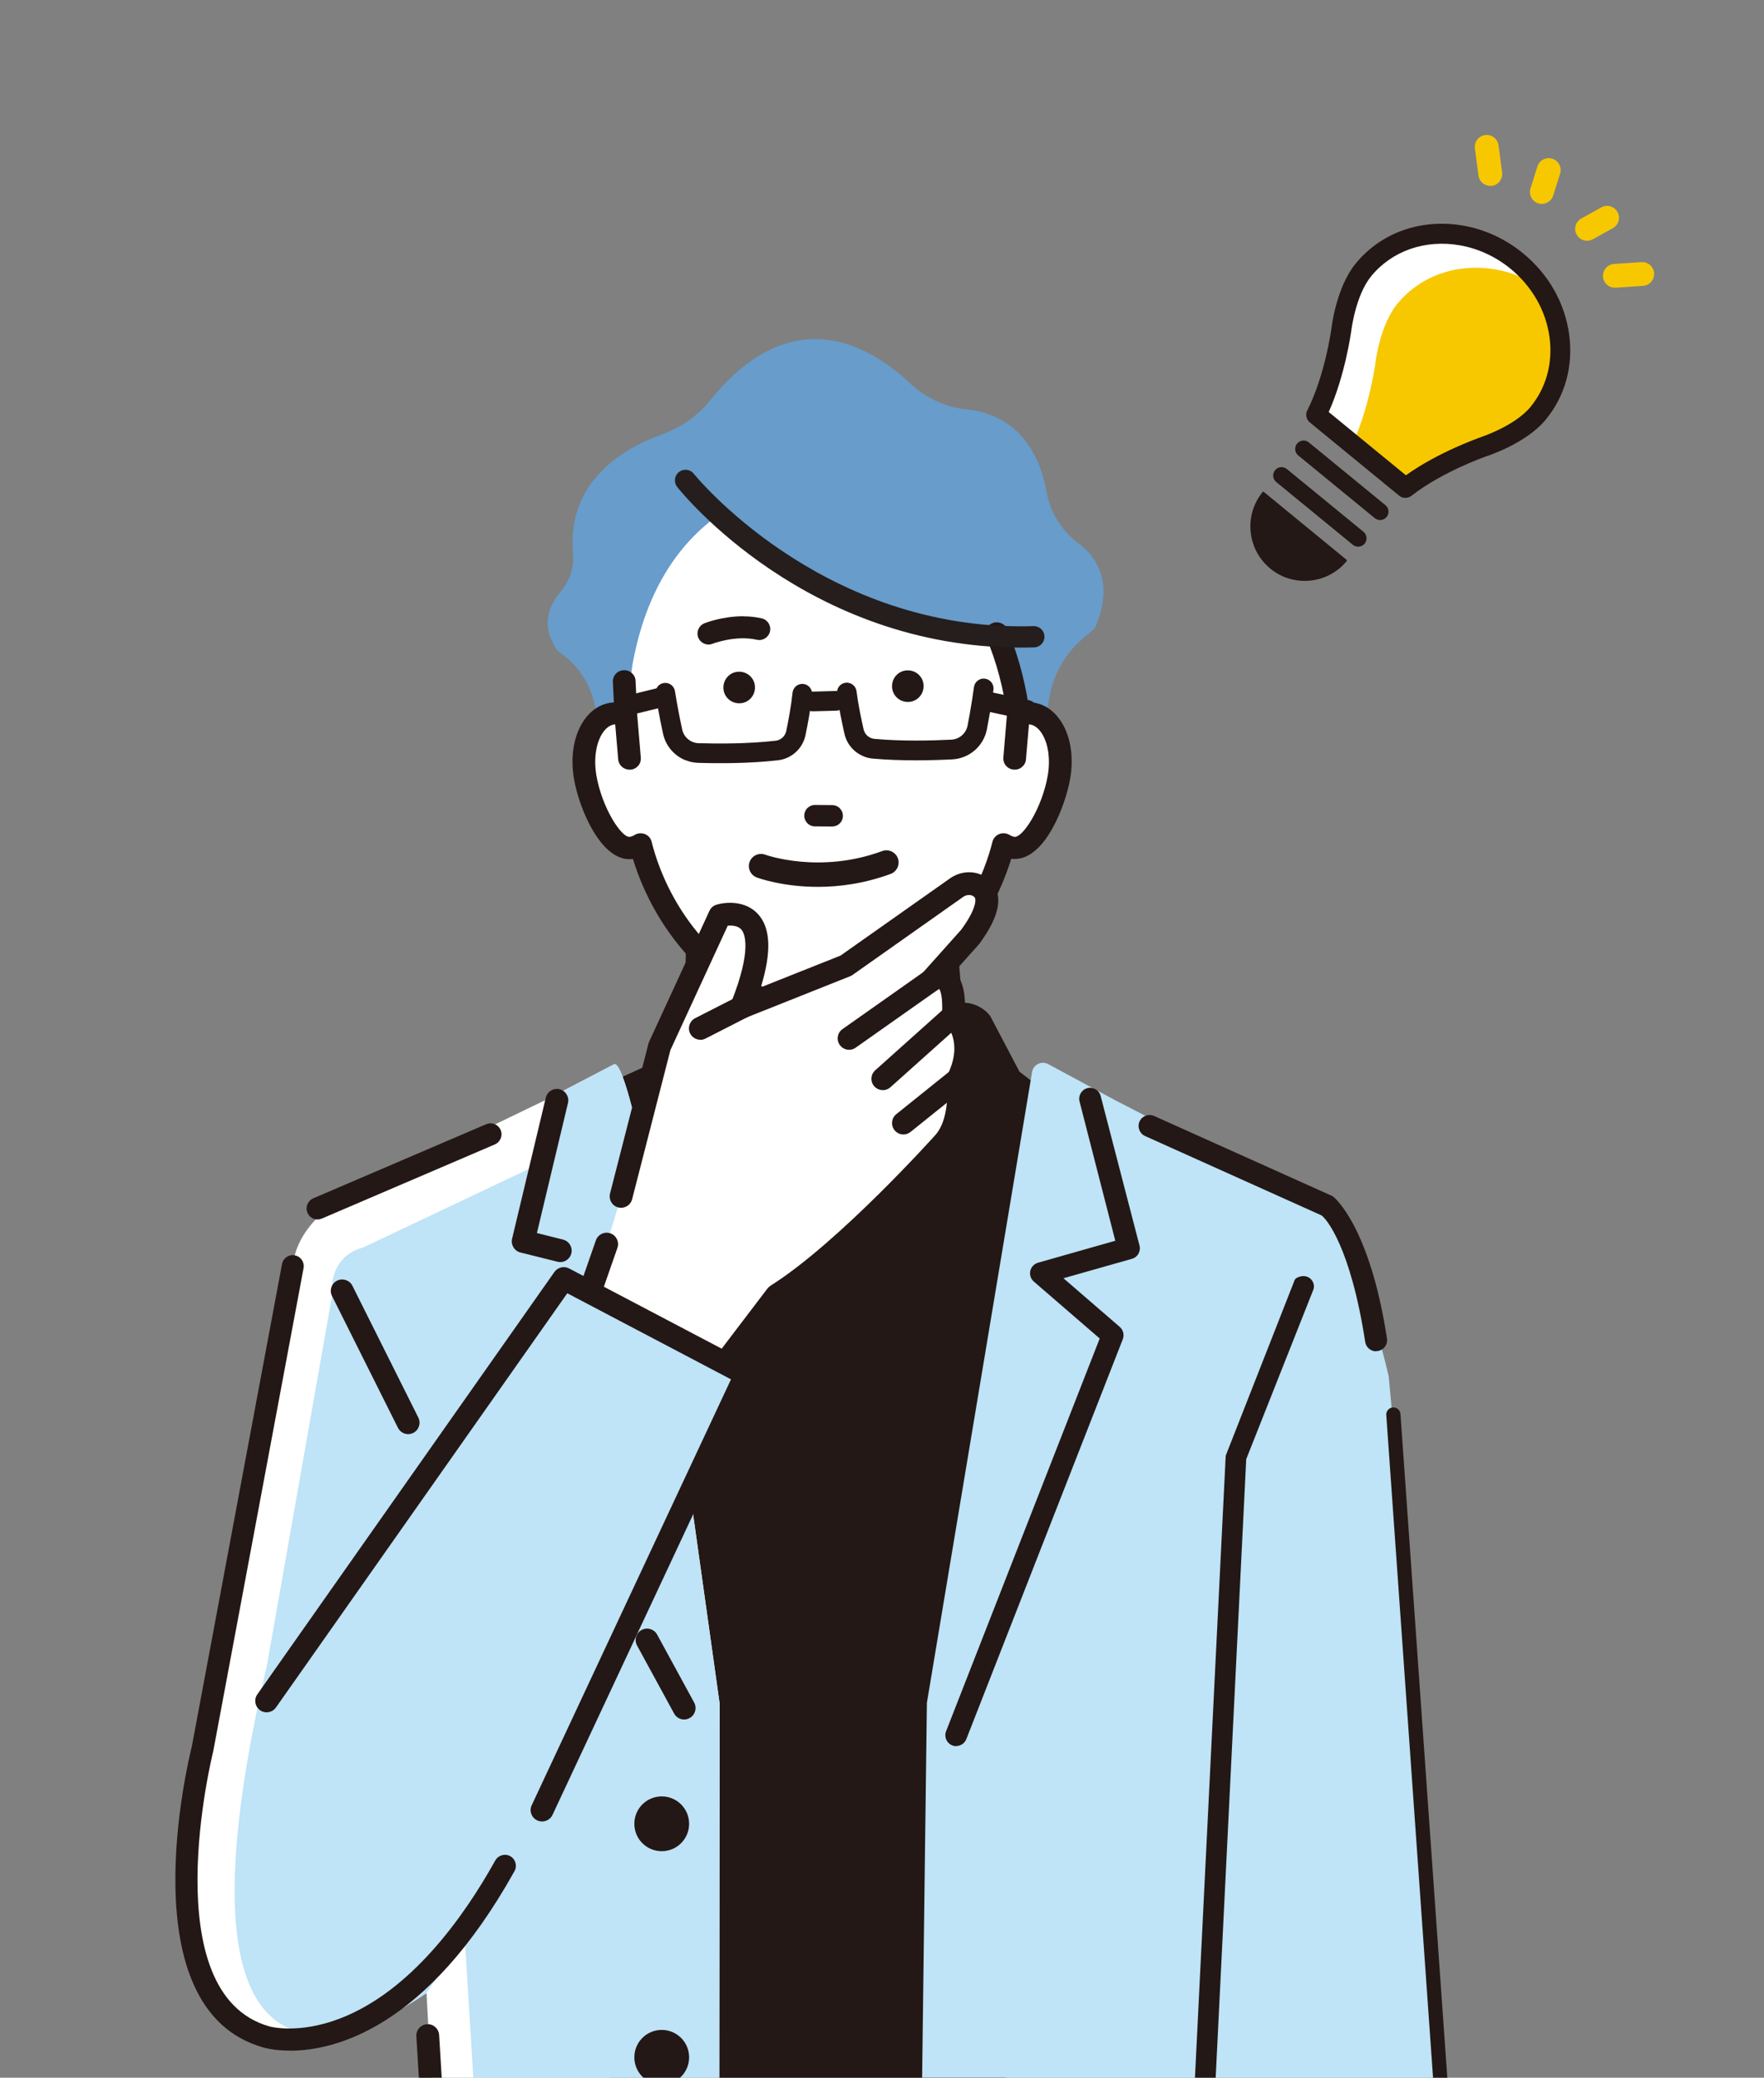
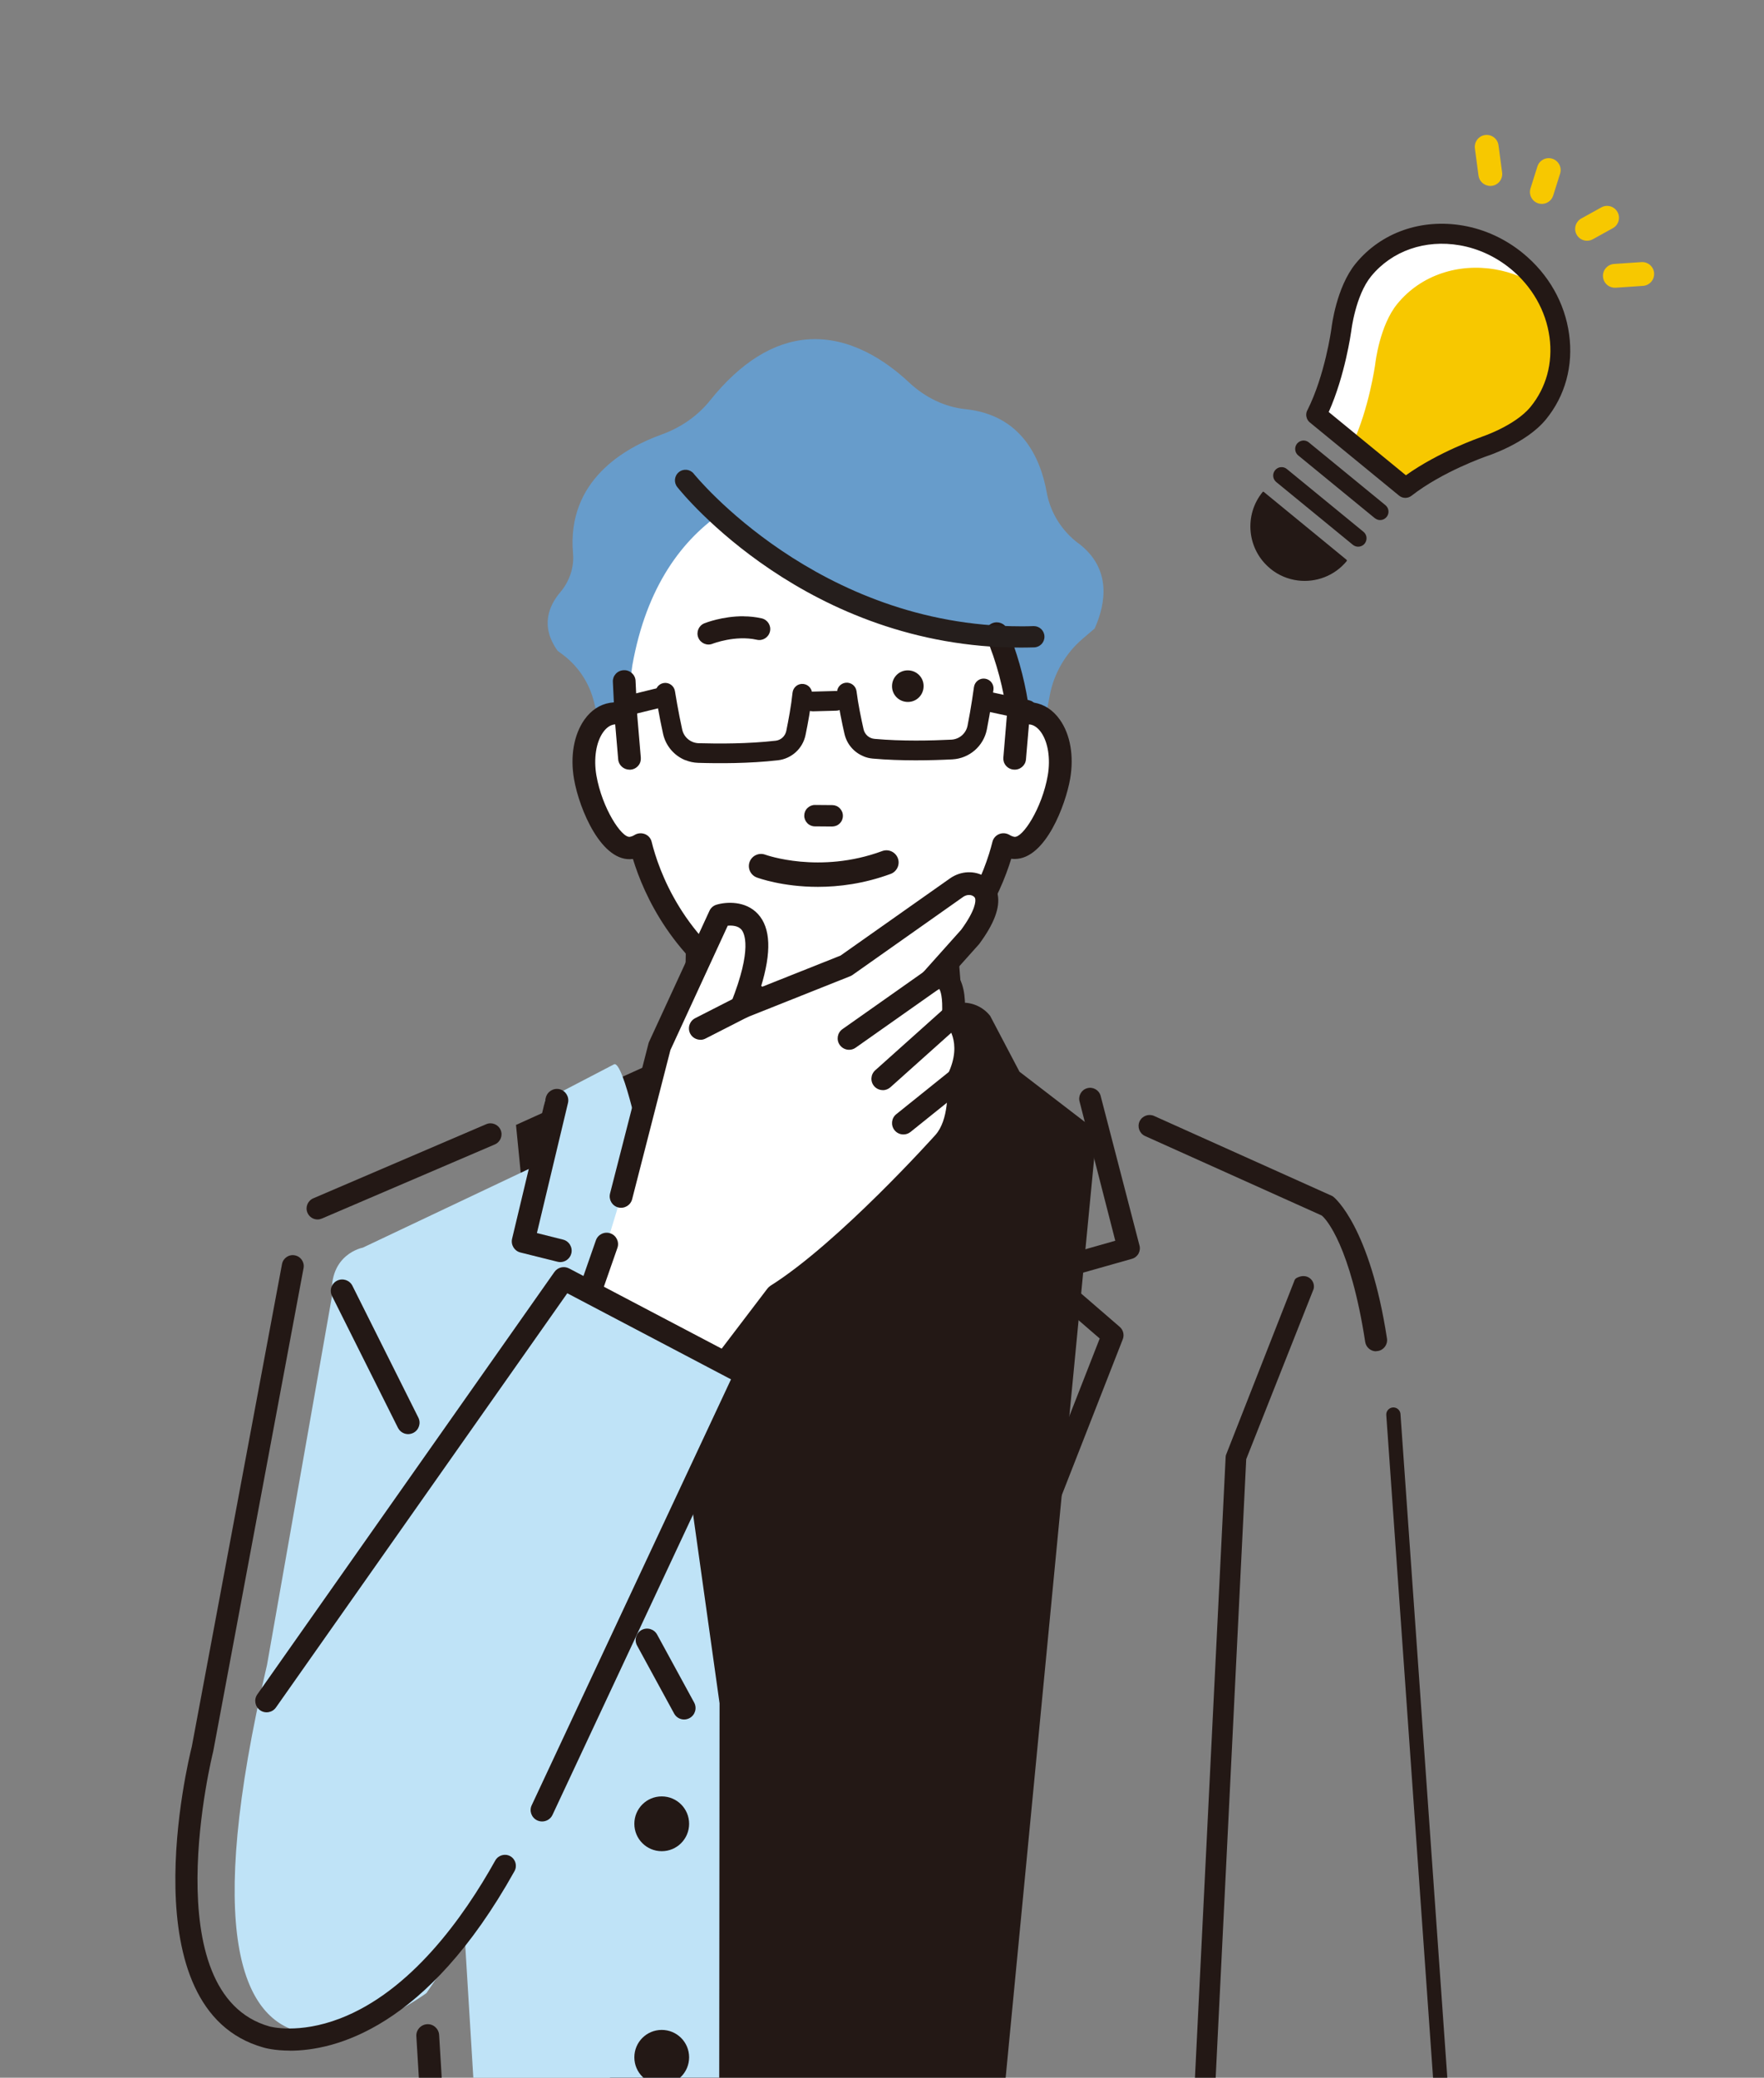
<svg xmlns="http://www.w3.org/2000/svg" id="_レイヤー_2" viewBox="0 0 248.02 292.03">
  <rect x="0" y="0" width="248.02" height="292.03" fill="#808080" stroke="none" />
  <defs>
    <style>.cls-1,.cls-2{fill:none;}.cls-3{fill:#bfe3f7;}.cls-4{fill:#251e1c;}.cls-5{fill:#231815;}.cls-6{fill:#fff;}.cls-7{fill:#f7c800;}.cls-2{stroke:#231815;stroke-linecap:round;stroke-linejoin:round;stroke-width:2px;}.cls-8{clip-path:url(#clippath);}.cls-9{fill:#679ccb;}</style>
    <clipPath id="clippath">
      <rect class="cls-1" width="248.02" height="292.03" />
    </clipPath>
  </defs>
  <g id="_レイヤー_1-2">
    <g class="cls-8">
      <path class="cls-5" d="M143.35,150.65l-4.13-7.86c-1.18-1.51-3.14-2.18-5.01-1.72l-19.95,4.98-17.54-4.19c-1.64-.39-3.31.52-3.87,2.11l-2.06,5.89-18.24,8.25,14.77,149.64h52.56l14.33-148.77-10.86-8.34Z" />
      <path class="cls-9" d="M151.63,76.38c-2.37-1.79-3.95-4.34-4.46-7.17-.88-4.89-3.58-10.89-11.42-11.7-2.88-.3-5.63-1.6-7.95-3.77-3.19-2.99-8.25-6.46-14.2-6.04-4.85.35-9.48,3.24-13.77,8.59-1.72,2.15-4.09,3.81-6.85,4.8-5.03,1.81-13.33,6.38-12.41,16.72.17,1.91-.49,3.9-1.81,5.45-1.54,1.82-2.86,4.72-.36,8.21l.41.31c2.37,1.66,4.05,4.13,4.72,6.94l4.02,16.84,56.34,1.85,3.7-19.64c.58-3.11,2.23-5.94,4.63-7.99l1.69-1.44.03-.07c1.54-3.47,2.38-8.36-2.31-11.91Z" />
-       <path class="cls-6" d="M134.11,142.24l-1.81-18.97h-34.1l-.41,19.59c21.08,13.17,36.33-.62,36.33-.62Z" />
+       <path class="cls-6" d="M134.11,142.24l-1.81-18.97h-34.1c21.08,13.17,36.33-.62,36.33-.62Z" />
      <path class="cls-5" d="M97.78,148.29s-.02,0-.03,0c-.87-.02-1.57-.74-1.55-1.61l.41-23.44c.02-.86.72-1.55,1.58-1.55h34.1c.82,0,1.51.63,1.57,1.46l1.82,22.69c.07.87-.58,1.63-1.45,1.7-.87.06-1.63-.58-1.7-1.45l-1.7-21.24h-31.09l-.38,21.88c-.02.86-.72,1.55-1.58,1.55Z" />
      <path class="cls-6" d="M101.71,71.93c8.94,7.55,8.94,8.96,18.35,12.73,0,0,21.33,3.88,20.09,4.39.38.88,1.32,4.09,2.05,6.98.49,1.92.89,3.7.98,4.54.64-.26,1.3-.36,1.96-.25,2.84.47,4.52,4.47,3.75,8.93-.77,4.46-3.71,10.39-6.55,9.92-.45-.07-.86-.24-1.25-.48-1,4.03-4.56,14.44-15.76,21.04-10.31,5.76-19.49,0-19.49,0-11.21-6.59-14.77-17-15.76-21.04-.39.24-.8.41-1.25.48-2.84.46-5.77-5.46-6.55-9.92-.77-4.46.91-8.46,3.75-8.93.66-.11,1.32,0,1.96.25l.91-7.01c2-11.28,7.16-17.87,12.81-21.64,0,0-3.5,3.13,0,0Z" />
      <path class="cls-5" d="M145.36,99.03c-.34-.06-.69-.07-1.03-.05-.52-3.48-1.61-7.36-2.94-10.43-.29-.67-1.08-.98-1.77-.7-.69.28-1.01,1.05-.72,1.72,1.41,3.26,2.53,7.48,2.92,11.04l-.5,5.94c-.06.72.49,1.36,1.24,1.42.04,0,.08,0,.11,0,.7,0,1.29-.52,1.34-1.21l.43-5.15c.16-.01.32-.01.47.01,1.8.3,3.33,3.41,2.64,7.41-.81,4.66-3.59,9.07-4.99,8.85-.25-.04-.5-.14-.76-.3-.37-.23-.83-.27-1.23-.11-.4.16-.7.5-.8.91-.98,3.98-4.42,13.91-15.12,20.21-9.44,5.27-17.73.25-18.11.02-10.73-6.31-14.17-16.24-15.15-20.22-.1-.41-.4-.75-.81-.91-.4-.16-.86-.12-1.23.11-.26.16-.5.26-.75.3-1.41.23-4.18-4.19-4.99-8.85-.69-4,.84-7.12,2.64-7.41.15-.02.31-.03.47-.01l.44,5.15c.06.69.65,1.21,1.34,1.21.04,0,.07,0,.11,0,.74-.06,1.3-.69,1.24-1.42l-.51-6.04-.23-4.79c-.04-.73-.66-1.28-1.41-1.25-.74.03-1.32.65-1.28,1.38l.15,3.14c-.25,0-.51.02-.76.06-3.63.6-5.77,5.18-4.86,10.44.72,4.18,3.84,11.7,8.11,11,.04,0,.07-.01.11-.02,1.47,4.93,5.52,14.25,15.95,20.38.27.17,4.54,2.78,10.56,2.78,3.09,0,6.65-.69,10.36-2.76,10.45-6.15,14.51-15.48,15.98-20.4.04,0,.07.01.11.02.19.03.37.05.55.05,3.97,0,6.86-7.05,7.55-11.05.91-5.26-1.22-9.84-4.86-10.44Z" />
      <path class="cls-5" d="M115.67,143.87c-6.13,0-10.5-2.71-10.69-2.82-10.33-6.07-14.44-15.25-15.99-20.32-4.38.6-7.55-6.99-8.28-11.22-.56-3.22-.02-6.26,1.46-8.36.93-1.32,2.18-2.14,3.6-2.37.18-.03.36-.05.54-.06l-.14-2.89c-.02-.41.12-.8.4-1.11.29-.32.68-.5,1.12-.52.88-.05,1.63.63,1.67,1.48l.23,4.79.51,6.03c.03.41-.09.81-.36,1.12-.28.33-.67.53-1.1.56-.04,0-.09,0-.13,0-.82,0-1.52-.63-1.59-1.43l-.42-4.93c-.08,0-.15,0-.21.02-.53.09-1.05.46-1.49,1.08-.99,1.39-1.35,3.71-.95,6.05.8,4.64,3.57,8.83,4.71,8.65.22-.04.44-.12.66-.26.43-.27.97-.31,1.45-.13.48.19.83.59.95,1.08.97,3.95,4.39,13.8,15.04,20.07.35.22,8.56,5.18,17.87-.02,10.62-6.25,14.03-16.1,15.01-20.05.12-.49.48-.89.95-1.08.47-.19,1.01-.14,1.45.12.23.14.45.23.67.27,1.16.19,3.91-4.02,4.71-8.65.4-2.34.04-4.65-.95-6.05-.44-.62-.96-.99-1.49-1.08-.06-.01-.13-.02-.21-.02l-.42,4.93c-.07.84-.84,1.5-1.72,1.42-.43-.03-.82-.23-1.1-.56-.27-.32-.39-.71-.36-1.12l.5-5.94c-.39-3.49-1.5-7.69-2.9-10.92-.16-.38-.17-.8-.01-1.18.16-.39.47-.7.87-.86.81-.33,1.74.04,2.09.83,1.3,2.99,2.38,6.82,2.92,10.28.29-.01.58.02.86.06h0c1.42.23,2.66,1.05,3.6,2.37,1.49,2.09,2.02,5.14,1.46,8.35-.61,3.52-3.42,11.25-7.79,11.25-.17,0-.33-.01-.49-.03-1.55,5.07-5.67,14.25-16.03,20.34-3.33,1.86-6.85,2.8-10.48,2.8ZM89.16,120.21c.11,0,.21.07.24.17,1.48,4.95,5.51,14.17,15.84,20.24.18.12,4.44,2.75,10.43,2.75,3.55,0,6.99-.92,10.24-2.73,10.35-6.09,14.38-15.31,15.87-20.26.04-.12.16-.2.28-.17l.1.02c.17.03.36.04.51.04,3.84,0,6.66-7.06,7.31-10.84.53-3.04.01-6.03-1.38-7.99-.86-1.21-1.99-1.96-3.28-2.17-.32-.05-.65-.07-.98-.05-.13.01-.24-.08-.26-.21-.52-3.48-1.61-7.35-2.92-10.37-.24-.55-.89-.8-1.45-.57-.28.11-.49.32-.6.59-.11.26-.1.55,0,.8,1.42,3.27,2.54,7.53,2.94,11.11l-.5,5.99c-.02.28.06.55.25.76.19.23.46.36.77.39.03,0,.06,0,.09,0,.57,0,1.05-.43,1.1-.98l.43-5.15c.01-.12.1-.21.22-.22.2-.02.37-.01.53.01.67.11,1.29.55,1.81,1.28,1.08,1.52,1.46,3.92,1.03,6.42-.78,4.49-3.57,9.33-5.27,9.05-.29-.05-.56-.16-.85-.33-.3-.18-.68-.22-1.01-.09-.33.13-.57.41-.66.74-.99,4.01-4.45,14.01-15.24,20.36-9.56,5.34-18.01.23-18.37.01-10.81-6.36-14.27-16.36-15.26-20.37-.08-.33-.33-.61-.66-.74-.33-.13-.71-.1-1.01.09-.28.17-.56.28-.84.33-1.69.28-4.49-4.54-5.27-9.05-.43-2.5-.05-4.9,1.03-6.42.52-.73,1.14-1.17,1.81-1.28.16-.02.34-.03.53-.01.12,0,.21.1.22.22l.44,5.15c.05.58.59,1.03,1.19.98.3-.02.58-.16.77-.39.18-.22.27-.49.25-.76l-.51-6.04-.23-4.8c-.03-.6-.55-1.04-1.16-1.02-.3.01-.58.14-.78.36-.19.21-.29.48-.27.75l.15,3.14c0,.07-.02.13-.07.18-.05.05-.11.08-.18.08-.24,0-.48.02-.72.06-1.29.21-2.42.96-3.28,2.17-1.39,1.96-1.9,4.95-1.38,7.99.71,4.1,3.74,11.47,7.83,10.8l.1-.02s.03,0,.05,0Z" />
      <path class="cls-5" d="M96.34,106.84c-1.54-.63-2.73-1.99-3.11-3.69-.55-2.45-1.03-5.44-1.05-5.56-.12-.76.39-1.47,1.14-1.59.75-.12,1.46.39,1.58,1.15,0,.03.49,3.03,1.02,5.4.24,1.09,1.2,1.88,2.32,1.91,2.81.08,6.96.09,10.81-.35.74-.08,1.34-.63,1.5-1.37.3-1.47.7-3.59.88-5.37.08-.76.75-1.32,1.51-1.24.76.08,1.31.75,1.24,1.52-.19,1.89-.6,4.11-.92,5.65-.39,1.91-1.96,3.34-3.89,3.56-4.01.46-8.31.45-11.2.36-.64-.02-1.25-.15-1.82-.39Z" />
      <path class="cls-5" d="M87.38,97.98c-.62.26-.98.94-.82,1.61.18.74.93,1.2,1.67,1.02l5.66-1.39c.74-.18,1.19-.93,1.01-1.68-.18-.74-.93-1.2-1.67-1.02l-5.66,1.39c-.07.02-.13.04-.2.06Z" />
      <path class="cls-5" d="M121.4,106.29c-1.33-.54-2.34-1.7-2.67-3.16-.35-1.53-.81-3.74-1.04-5.63-.09-.76.45-1.45,1.2-1.54.76-.09,1.45.45,1.54,1.21.22,1.77.66,3.88.99,5.34.17.73.78,1.27,1.53,1.34,3.86.35,8.01.25,10.82.11,1.12-.06,2.05-.87,2.27-1.97.48-2.38.9-5.39.9-5.42.11-.76.8-1.29,1.56-1.18.76.11,1.28.8,1.18,1.56-.02.13-.43,3.12-.93,5.59-.47,2.34-2.46,4.06-4.84,4.19-2.89.15-7.19.25-11.21-.11-.46-.04-.89-.15-1.3-.32Z" />
      <path class="cls-5" d="M137.79,97.2c-.41.17-.73.53-.83.99-.16.75.32,1.48,1.06,1.64l6.12,1.31c.75.16,1.48-.32,1.64-1.07.16-.75-.32-1.48-1.06-1.64l-6.12-1.31c-.28-.06-.56-.03-.81.07Z" />
      <path class="cls-5" d="M113.74,99.88c-.49-.2-.84-.68-.86-1.25-.02-.76.58-1.4,1.34-1.42l3.3-.09c.76-.02,1.4.58,1.42,1.35.02.76-.58,1.4-1.34,1.42l-3.3.09c-.2,0-.39-.03-.56-.1Z" />
      <path class="cls-4" d="M143.5,91.02c-30.01,0-47.54-21.63-48.28-22.57-.51-.65-.41-1.58.24-2.1.64-.51,1.58-.41,2.09.24.17.22,17.42,21.44,46,21.44.58,0,1.17,0,1.76-.03.02,0,.03,0,.05,0,.8,0,1.47.64,1.49,1.45.03.83-.62,1.51-1.44,1.54-.64.02-1.28.03-1.91.03Z" />
-       <path class="cls-6" d="M90.33,162.04s-2.65-13.02-3.99-12.45l-9.74,5.07-27.9,13.46s-6.95,3.47-7.53,9.85l-9.88,56.05c-21.93,77.03,28.68,46.11,28.68,46.11l1.48,27.64,39.67.06.06-68.42-10.85-77.36Z" />
      <path class="cls-3" d="M90.33,162.04s-2.65-13.02-3.99-12.45l-9.74,5.07-.83,8.97-24.76,11.73s-4.78.87-4.33,6.8l-9.14,51.86c-17.81,76,22.42,46.11,22.42,46.11l5.38-7.9,2.17,35.53,33.6.06.06-68.42-10.85-77.36Z" />
-       <path class="cls-3" d="M202.68,293.36c-2.67-49.34-7.42-99.86-7.42-99.86-2.61-11.73-8.68-24.01-8.68-24.01-8.49-3.79-29.76-14.84-29.76-14.84l-9.45-5.09c-.92-.49-2.05.04-2.25,1.06l-14.8,88.73-.87,68.42,71.9.26s1.62-9.32,1.33-14.67Z" />
      <polyline class="cls-2" points="195.91 198.82 202.68 294.72 201.3 312.03" />
      <path class="cls-5" d="M134.45,245.43c-.19,0-.38-.03-.56-.11-.79-.31-1.18-1.2-.87-1.99l21.6-55.2-9.26-8c-.43-.37-.62-.94-.5-1.5.12-.55.54-.99,1.08-1.15l10.87-3.09-5.01-19.52c-.24-.81.22-1.67,1.03-1.91.81-.25,1.67.22,1.91,1.03l5.46,21.02c.12.39.07.82-.12,1.18-.2.36-.53.63-.93.74l-9.63,2.73,7.92,6.84c.49.43.66,1.12.43,1.72l-22,56.21c-.24.61-.82.98-1.43.98Z" />
      <path class="cls-5" d="M168.69,309.22s-.09,0-.13,0c-.8-.07-1.4-.78-1.32-1.58l5.09-102.92c0-.06.02-.12.03-.18l9.6-24.45c.05-.19.16-.37.33-.46,1.48-.82,2.69.36,2.41,1.53l-9.48,23.93-5.08,102.81c-.07.76-.7,1.33-1.45,1.33Z" />
      <path class="cls-5" d="M96.89,256.34c0,2.13-1.72,3.85-3.85,3.85s-3.85-1.72-3.85-3.85,1.72-3.85,3.85-3.85,3.85,1.72,3.85,3.85Z" />
      <path class="cls-5" d="M96.89,289.16c0,2.13-1.72,3.85-3.85,3.85s-3.85-1.72-3.85-3.85,1.72-3.85,3.85-3.85,3.85,1.72,3.85,3.85Z" />
      <path class="cls-5" d="M125.42,96.46c0,1.23,1.01,2.21,2.24,2.2,1.23,0,2.21-1.01,2.2-2.24,0-1.23-1.01-2.21-2.24-2.2-1.23,0-2.21,1.01-2.2,2.24Z" />
-       <path class="cls-5" d="M101.71,96.65c0,1.23,1.01,2.21,2.24,2.2,1.23,0,2.21-1.01,2.2-2.24,0-1.23-1.01-2.21-2.24-2.2-1.23,0-2.21,1.01-2.2,2.24Z" />
      <path class="cls-5" d="M114.57,115.96c-.73,0-1.32-.6-1.31-1.34,0-.73.6-1.32,1.34-1.31l2.42.02c.73,0,1.32.6,1.31,1.33,0,.73-.6,1.32-1.33,1.31l-2.42-.02Z" />
      <path class="cls-5" d="M116.99,116.17l-2.42-.02h0c-.4,0-.78-.16-1.06-.45-.28-.29-.44-.67-.43-1.07,0-.4.16-.78.45-1.06.29-.28.67-.44,1.07-.43l2.42.02c.4,0,.78.16,1.06.45.28.29.44.67.43,1.07,0,.4-.16.78-.45,1.06-.14.14-.31.25-.49.32-.18.07-.38.11-.58.11ZM113.78,113.83c-.22.21-.34.5-.34.8,0,.3.11.59.33.81.21.22.5.34.8.34l2.42.02c.3,0,.59-.11.81-.33.22-.21.34-.5.34-.8,0-.3-.11-.59-.33-.81-.21-.22-.5-.34-.8-.34l-2.42-.02c-.15,0-.3.03-.44.08-.14.06-.26.14-.37.24ZM114.57,115.97h0s0,0,0,0Z" />
      <path class="cls-5" d="M104.59,86.63c.81,0,1.65.09,2.5.28.83.19,1.36,1.01,1.17,1.84-.19.83-1.01,1.36-1.84,1.17-3.05-.68-6.2.55-6.23.56-.79.32-1.69-.07-2.01-.86-.32-.79.06-1.69.85-2.01.13-.05,2.56-1.02,5.56-.99Z" />
      <path class="cls-6" d="M137.67,124.6c-.98-.6-2.25-.49-3.19.18l-15.54,10.96-14.67,5.84c6.24-15.67-3.06-12.87-3.06-12.87l-8.47,18.37-5.41,21.1-2.04,6.7-5.11,14.65,13.49,12.93,15.49-20.36c9.89-6.22,23.55-21.5,23.55-21.5,2.73-3.05,1.98-8.91,1.98-8.91,2.75-5.7-.66-8.93-.66-8.93.4-7.42-3.11-4.95-3.11-4.95l5.46-6.11c3.29-4.47,2.53-6.33,1.28-7.1Z" />
      <path class="cls-5" d="M93.67,204.06c-.41,0-.81-.16-1.11-.45l-13.49-12.93c-.45-.43-.61-1.09-.4-1.69l5.11-14.65c.29-.84,1.21-1.28,2.04-.99.84.29,1.28,1.21.99,2.04l-4.77,13.67,11.45,10.98,14.41-18.93c.12-.15.26-.28.42-.39,9.59-6.03,23.08-21.06,23.21-21.21,1.84-2.06,1.77-6.21,1.59-7.64-.04-.31.01-.62.15-.9,2.21-4.59-.29-7.05-.32-7.07-.34-.32-.52-.78-.5-1.25.14-2.56-.24-3.41-.38-3.64-.07.02-.17.06-.23.1-.67.47-1.57.36-2.11-.25-.54-.61-.53-1.54.01-2.14l5.41-6.05c2.06-2.82,2.03-4.03,1.97-4.33-.03-.15-.09-.26-.29-.39-.4-.25-.97-.2-1.42.12l-15.54,10.96c-.1.07-.21.13-.33.18l-14.67,5.84c-.6.24-1.27.1-1.73-.36-.45-.45-.59-1.13-.36-1.73,3.06-7.68,1.87-9.85,1.44-10.33-.48-.53-1.32-.57-1.9-.52l-8.06,17.48-5.38,20.96c-.22.86-1.09,1.37-1.95,1.16-.86-.22-1.37-1.09-1.16-1.95l5.41-21.1c.02-.09.06-.18.1-.27l8.47-18.37c.19-.42.55-.73.99-.86,1.35-.41,4.09-.59,5.83,1.31,1.79,1.95,1.93,5.34.4,10.3l11.21-4.46,15.39-10.85c1.51-1.06,3.45-1.15,4.95-.23.94.58,1.55,1.45,1.76,2.51.35,1.81-.49,4.07-2.58,6.91-.03.04-.06.08-.1.12l-3.42,3.82c1.38,1.25,1.56,3.63,1.5,5.6,1.01,1.32,2.91,4.74.67,9.77.13,1.59.29,6.67-2.43,9.71-.56.63-13.7,15.27-23.65,21.63l-15.32,20.14c-.28.36-.7.59-1.15.63-.04,0-.08,0-.13,0Z" />
      <path class="cls-5" d="M119.38,147.55c-.5,0-1-.24-1.31-.68-.51-.72-.34-1.72.39-2.23l11.55-8.14c.72-.51,1.72-.34,2.23.39.51.72.34,1.72-.39,2.23l-11.55,8.14c-.28.2-.6.29-.92.29Z" />
      <path class="cls-5" d="M124.13,153.22c-.44,0-.88-.18-1.2-.53-.59-.66-.53-1.67.13-2.26l9.91-8.87c.66-.59,1.67-.53,2.26.13.59.66.53,1.67-.13,2.26l-9.91,8.87c-.31.27-.69.41-1.07.41Z" />
      <path class="cls-5" d="M127.02,159.45c-.47,0-.93-.2-1.25-.6-.55-.69-.44-1.7.25-2.25l7.68-6.17c.69-.55,1.7-.44,2.25.25.55.69.44,1.7-.25,2.25l-7.68,6.17c-.3.24-.65.35-1,.35Z" />
      <path class="cls-5" d="M98.47,146.14c-.58,0-1.15-.32-1.43-.87-.4-.79-.09-1.75.7-2.16l5.8-2.96c.79-.4,1.76-.09,2.16.7.4.79.09,1.75-.7,2.16l-5.8,2.96c-.23.12-.48.18-.73.18Z" />
      <polygon class="cls-3" points="79.25 179.7 37.48 239.07 76.21 254.41 104.88 193.16 79.25 179.7" />
      <path class="cls-5" d="M76.21,256.01c-.23,0-.46-.05-.68-.15-.8-.38-1.15-1.33-.77-2.13l28.02-59.86-23.02-12.1-40.96,58.22c-.51.72-1.51.9-2.23.39-.72-.51-.9-1.51-.39-2.23l41.77-59.37c.46-.66,1.34-.87,2.06-.5l25.63,13.47c.76.4,1.07,1.32.71,2.1l-28.67,61.24c-.27.58-.85.92-1.45.92Z" />
      <path class="cls-5" d="M78.77,177.39c-.13,0-.26-.02-.39-.05l-5.21-1.3c-.85-.21-1.37-1.07-1.17-1.93l4.74-19.83c.21-.86,1.07-1.39,1.93-1.19.86.21,1.39,1.07,1.19,1.93l-4.37,18.29,3.67.92c.86.21,1.38,1.09,1.17,1.94-.18.73-.84,1.22-1.55,1.22Z" />
      <path class="cls-5" d="M40.77,288.22c-2.19,0-3.54-.38-3.74-.44-19.02-5.35-10.59-40.2-10.06-42.3l12.68-67.81c.16-.84.96-1.39,1.8-1.23.84.16,1.39.96,1.23,1.8l-12.69,67.86s-.01.06-.02.1c-.09.34-8.42,34.02,7.92,38.62.06.02,4.08,1.13,9.93-1.12,9.93-3.82,17.35-14.19,21.82-22.21.42-.74,1.36-1.01,2.1-.6.75.42,1.01,1.36.6,2.1-12.37,22.18-25.35,25.24-31.58,25.24Z" />
      <path class="cls-5" d="M96.19,241.68c-.57,0-1.12-.3-1.41-.84l-5.21-9.56c-.42-.78-.14-1.75.64-2.18.78-.42,1.75-.14,2.18.64l5.21,9.56c.42.78.14,1.75-.64,2.18-.24.13-.51.2-.77.2Z" />
      <path class="cls-5" d="M61.45,309.35c-.83,0-1.54-.64-1.6-1.49l-1.31-21.63c-.07-.88.6-1.65,1.48-1.72.88-.07,1.65.6,1.72,1.48l1.31,21.63c.07.88-.6,1.65-1.48,1.72-.04,0-.08,0-.12,0Z" />
      <path class="cls-5" d="M57.39,201.57c-.59,0-1.15-.32-1.44-.89l-9.27-18.53c-.4-.79-.07-1.76.72-2.15.79-.39,1.76-.07,2.15.72l9.27,18.53c.4.79.07,1.76-.72,2.15-.23.11-.48.17-.72.17Z" />
      <path class="cls-5" d="M44.65,171.4c-.6,0-1.17-.35-1.42-.94-.34-.78.03-1.69.81-2.03l24.32-10.42c.78-.34,1.69.03,2.03.81.34.78-.03,1.69-.81,2.03l-24.32,10.42c-.2.08-.4.13-.61.13Z" />
      <path class="cls-5" d="M193.48,189.93c-.75,0-1.41-.55-1.53-1.31-2.06-13.37-5.47-17.32-6.14-17.79l-24.84-11.17c-.77-.37-1.1-1.29-.74-2.06.37-.77,1.29-1.1,2.06-.74l24.95,11.21c.05.02.1.05.15.08.33.2,5.23,4.4,7.62,19.98.13.84-.45,1.63-1.29,1.76-.08.01-.16.02-.24.02Z" />
      <path class="cls-5" d="M114.98,124.65c-4.97,0-8.36-1.24-8.58-1.32-.88-.33-1.33-1.32-1-2.2.33-.88,1.32-1.33,2.2-1h0c.08.03,7.63,2.74,16.44-.51.89-.33,1.87.13,2.2,1.01s-.13,1.87-1.01,2.2c-3.75,1.38-7.27,1.82-10.24,1.82Z" />
      <path class="cls-7" d="M226.8,40.42c.12.02.24.02.36.02l3.85-.26c.92-.06,1.62-.86,1.56-1.78-.06-.92-.86-1.62-1.78-1.56l-3.85.26c-.92.06-1.62.86-1.56,1.78.05.8.66,1.43,1.42,1.54Z" />
      <path class="cls-7" d="M222.89,33.82c.35.05.72,0,1.06-.19l2.82-1.56c.81-.45,1.1-1.47.65-2.27-.45-.81-1.47-1.1-2.27-.65l-2.82,1.56c-.81.45-1.1,1.47-.65,2.27.26.47.72.77,1.22.84Z" />
      <path class="cls-7" d="M209.29,26.12c.15.02.31.03.47,0,.92-.12,1.56-.96,1.44-1.88l-.51-3.82c-.12-.92-.96-1.56-1.88-1.44-.92.12-1.56.97-1.44,1.88l.51,3.82c.1.76.69,1.32,1.41,1.43Z" />
      <path class="cls-7" d="M216.54,28.64c.8.12,1.59-.36,1.84-1.15l.97-3.08c.28-.88-.21-1.82-1.09-2.1-.89-.28-1.82.21-2.1,1.09l-.97,3.08c-.28.88.21,1.82,1.09,2.1.09.03.17.05.26.06Z" />
      <path class="cls-5" d="M213.65,37.18c6.75,5.53,8.06,15.09,2.93,21.35-2.55,3.12-7.53,4.69-7.53,4.69,0,0-6.5,2.24-10.46,5.75l-5.95-4.88-1.25-1.02-5.96-4.88c2.67-4.57,3.58-11.38,3.58-11.38,0,0,.56-5.19,3.12-8.3,5.13-6.26,14.76-6.85,21.51-1.32Z" />
      <path class="cls-6" d="M191.7,37.93c-2.49,3.03-3.09,8.3-3.1,8.39-.04.3-.94,6.84-3.52,11.97l12.54,10.28c4.53-3.54,10.77-5.71,11.08-5.82.05-.02,5.09-1.64,7.58-4.68,2.46-3.01,3.51-6.87,2.96-10.89-.56-4.06-2.68-7.79-5.98-10.49h0c-2.35-1.92-5.04-3.11-7.77-3.59-5.16-.9-10.45.75-13.79,4.83Z" />
      <path d="M212.75,38.27h0s0,0,0,0Z" />
      <path class="cls-5" d="M182.46,62.42c-.37.46-.31,1.13.15,1.5l10.78,8.83c.46.37,1.13.31,1.5-.15h0c.37-.46.31-1.13-.15-1.5l-10.78-8.83c-.46-.37-1.13-.31-1.5.15h0Z" />
      <path class="cls-5" d="M193.31,72.84l-10.78-8.83c-.5-.41-.57-1.16-.16-1.66.2-.24.48-.39.79-.43.31-.03.62.06.86.26l10.78,8.83c.24.2.39.48.42.79.03.31-.06.62-.26.86-.2.24-.48.4-.79.43-.09,0-.18,0-.26,0-.22-.03-.42-.12-.6-.26ZM183.19,62.14c-.25.03-.48.15-.64.35h0c-.33.41-.27,1.01.13,1.35l10.78,8.83c.2.16.44.24.7.21.25-.03.48-.15.64-.35.16-.2.24-.45.21-.7-.02-.25-.15-.48-.34-.64l-10.78-8.83c-.14-.12-.31-.19-.49-.21-.07,0-.14,0-.21,0Z" />
      <path class="cls-5" d="M179.37,66.16c-.37.46-.31,1.13.15,1.5l10.78,8.83c.46.37,1.13.31,1.5-.15h0c.37-.46.31-1.13-.15-1.5l-10.78-8.83c-.46-.37-1.13-.31-1.5.15h0Z" />
      <path class="cls-5" d="M190.22,76.58l-10.78-8.83c-.5-.41-.58-1.15-.16-1.66h0c.2-.24.48-.4.79-.43.31-.03.62.06.86.26l10.78,8.83c.5.41.57,1.15.16,1.66-.27.32-.67.47-1.06.42-.21-.03-.42-.11-.6-.26ZM180.1,65.88c-.25.02-.48.15-.65.35h0c-.33.41-.27,1.01.13,1.35l10.78,8.83c.41.33,1.01.27,1.35-.13.33-.41.27-1.01-.13-1.35l-10.78-8.83c-.14-.12-.31-.19-.49-.21-.07,0-.14,0-.21,0Z" />
      <path class="cls-5" d="M177.62,69.22c-2.64,3.22-2.17,7.97,1.05,10.61,3.22,2.64,7.97,2.17,10.61-1.05l-11.66-9.56Z" />
      <path class="cls-5" d="M178.6,79.91c-3.26-2.67-3.74-7.5-1.07-10.76.02-.02.05-.04.07-.04.03,0,.06,0,.08.02l11.66,9.56s.05.11.02.16c-1.72,2.1-4.34,3.05-6.86,2.74-1.39-.17-2.74-.72-3.9-1.67ZM177.63,69.37c-2.52,3.17-2.03,7.79,1.11,10.37,3.14,2.57,7.77,2.14,10.38-.95l-11.49-9.41Z" />
      <path class="cls-7" d="M216.67,40.46c-2-1.34-4.19-2.21-6.41-2.59-5.16-.9-10.45.75-13.79,4.83-2.49,3.03-3.09,8.3-3.1,8.39-.04.28-.88,6.32-3.23,11.35l7.48,6.13c4.53-3.54,10.77-5.71,11.08-5.82.05-.02,5.09-1.64,7.58-4.68,2.46-3.01,3.51-6.87,2.96-10.89-.33-2.41-1.22-4.69-2.57-6.72Z" />
      <path class="cls-5" d="M183.82,57.66c2.47-4.92,3.35-11.27,3.38-11.5.03-.23.68-5.79,3.41-9.12,3.57-4.36,9.22-6.35,15.11-5.33h0c3.06.53,5.97,1.88,8.42,3.89,3.58,2.93,5.88,6.97,6.48,11.39.61,4.41-.55,8.66-3.27,11.97-2.76,3.37-8.19,5.11-8.21,5.12-.26.09-6.31,2.19-10.68,5.6-.52.4-1.24.4-1.75-.02l-12.54-10.28c-.21-.17-.36-.39-.44-.64-.12-.35-.1-.73.08-1.08ZM208.28,61.41s4.72-1.54,6.92-4.23c2.21-2.7,3.16-6.19,2.66-9.81-.51-3.71-2.46-7.12-5.48-9.6-2.08-1.7-4.54-2.84-7.12-3.29h0c-4.88-.85-9.54.77-12.47,4.34-2.21,2.7-2.79,7.61-2.8,7.69-.04.27-.87,6.25-3.17,11.4l10.85,8.89c4.62-3.3,10.33-5.28,10.62-5.38Z" />
    </g>
  </g>
</svg>